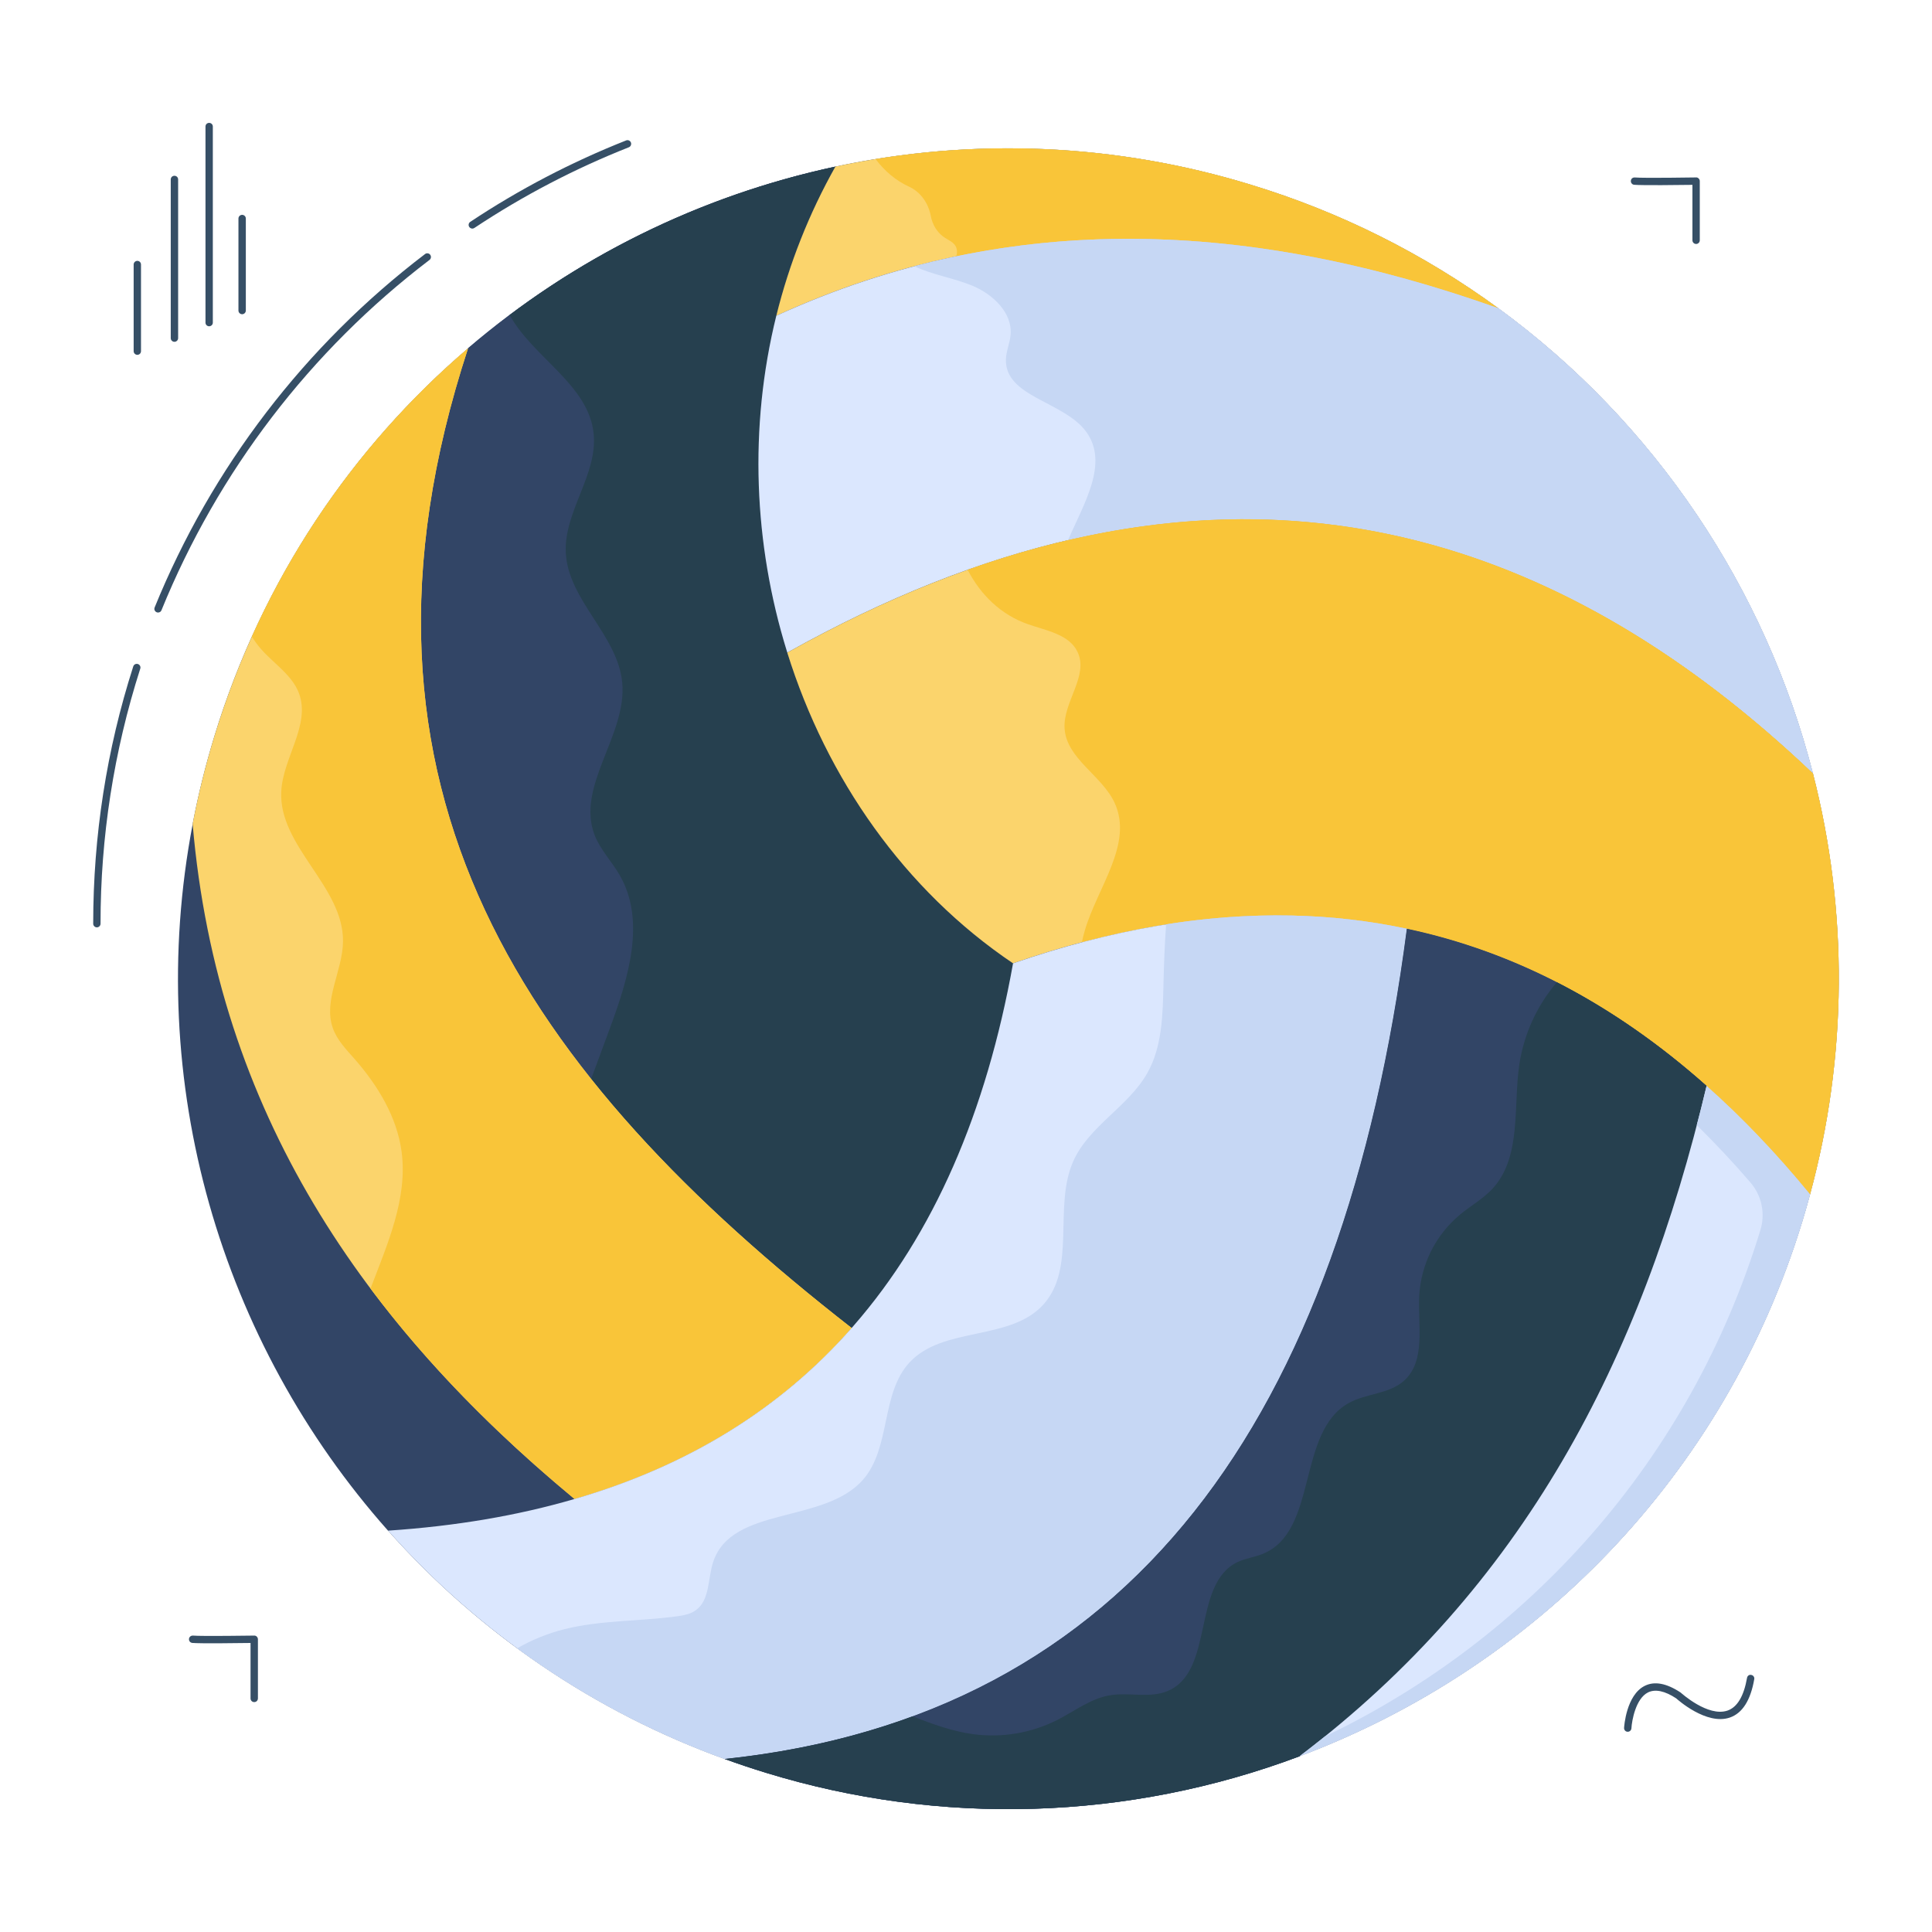
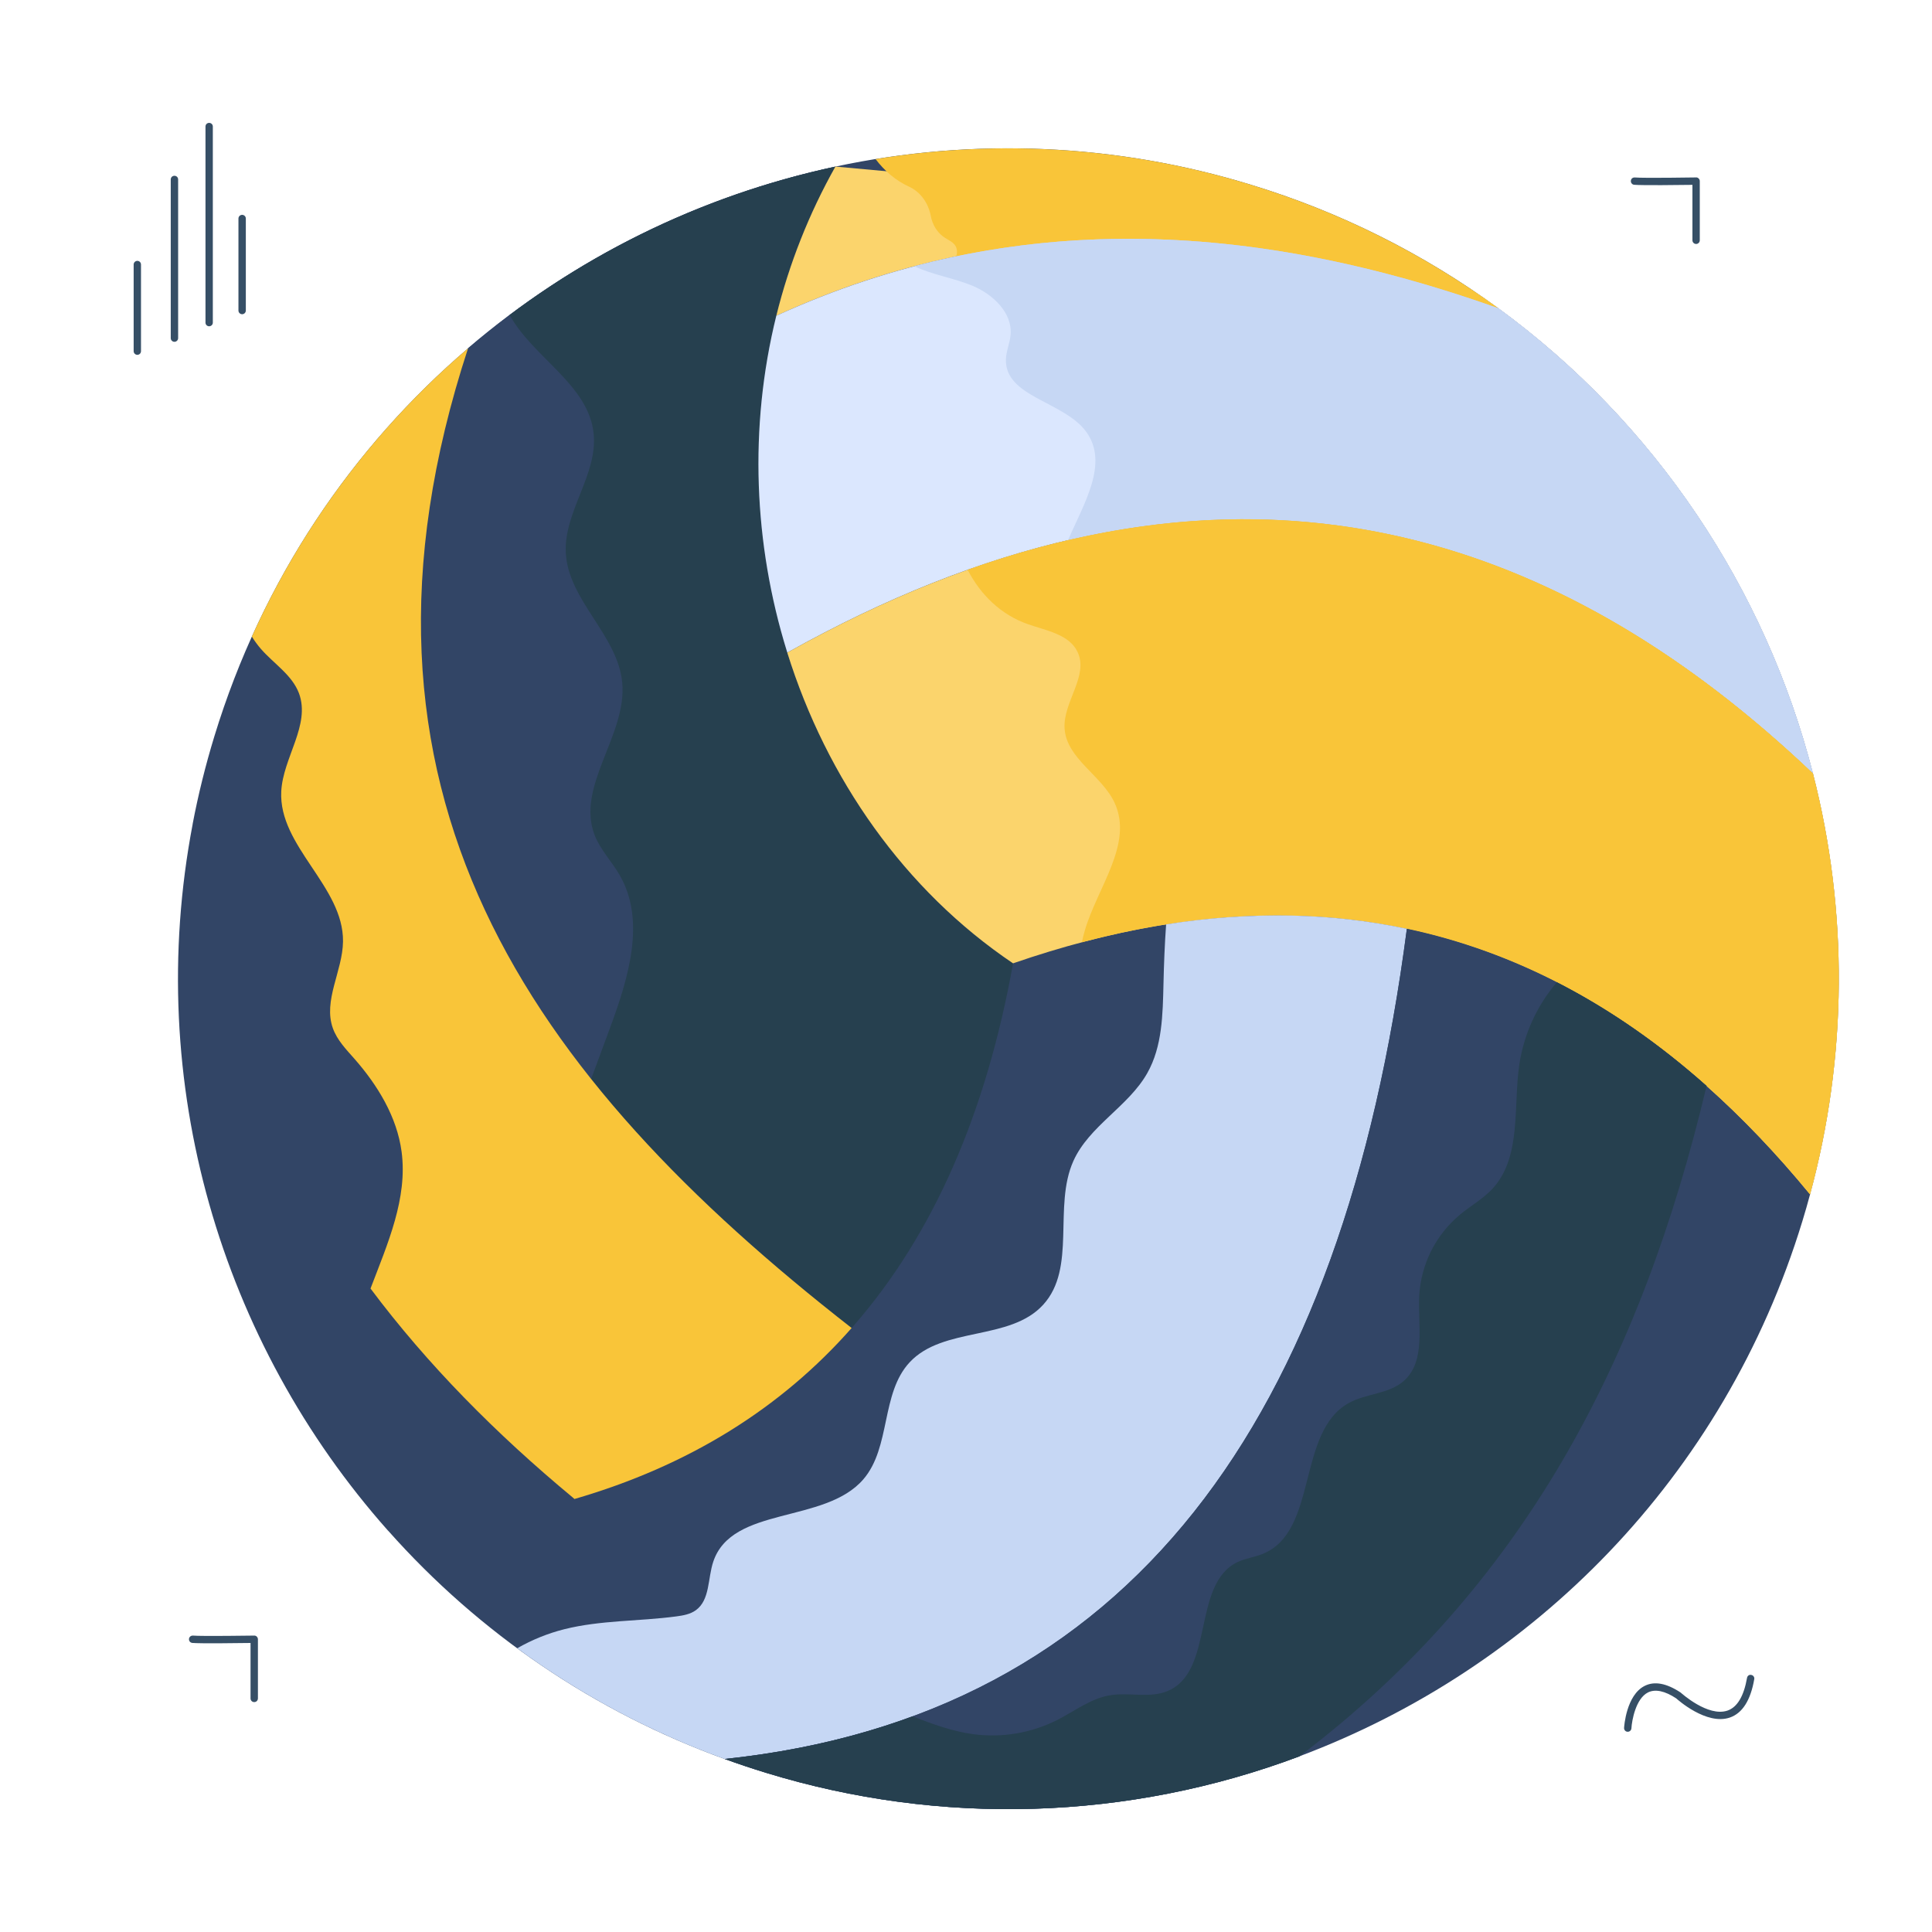
<svg xmlns="http://www.w3.org/2000/svg" width="50" height="50" viewBox="0 0 50 50" fill="none">
  <path d="M6.267 8.132C6.241 8.132 6.217 8.122 6.199 8.104C6.181 8.086 6.171 8.062 6.171 8.037V5.656C6.171 5.63 6.181 5.606 6.199 5.588C6.217 5.571 6.241 5.56 6.267 5.56C6.292 5.56 6.316 5.571 6.334 5.588C6.352 5.606 6.362 5.63 6.362 5.656V8.037C6.362 8.062 6.352 8.086 6.334 8.104C6.316 8.122 6.292 8.132 6.267 8.132ZM5.413 8.444C5.388 8.444 5.363 8.434 5.345 8.416C5.328 8.399 5.318 8.374 5.318 8.349V3.275C5.318 3.249 5.328 3.225 5.345 3.207C5.363 3.19 5.388 3.18 5.413 3.18C5.438 3.18 5.462 3.19 5.48 3.207C5.498 3.225 5.508 3.249 5.508 3.275V8.349C5.508 8.374 5.498 8.399 5.48 8.416C5.462 8.434 5.438 8.444 5.413 8.444ZM4.515 8.846C4.489 8.846 4.465 8.836 4.447 8.818C4.429 8.8 4.419 8.776 4.419 8.751V4.644C4.419 4.619 4.429 4.594 4.447 4.576C4.465 4.559 4.489 4.549 4.515 4.549C4.54 4.549 4.564 4.559 4.582 4.576C4.6 4.594 4.61 4.619 4.61 4.644V8.751C4.61 8.776 4.6 8.8 4.582 8.818C4.564 8.836 4.54 8.846 4.515 8.846ZM3.554 9.183C3.529 9.183 3.505 9.173 3.487 9.155C3.469 9.138 3.459 9.113 3.459 9.088V6.846C3.459 6.821 3.469 6.797 3.487 6.779C3.505 6.761 3.529 6.751 3.554 6.751C3.579 6.751 3.604 6.761 3.622 6.779C3.639 6.797 3.649 6.821 3.649 6.846V9.088C3.649 9.113 3.639 9.138 3.622 9.155C3.604 9.173 3.579 9.183 3.554 9.183ZM42.126 44.818H42.12C42.108 44.817 42.096 44.814 42.084 44.809C42.073 44.803 42.063 44.796 42.055 44.786C42.046 44.777 42.04 44.766 42.036 44.754C42.032 44.742 42.03 44.73 42.031 44.717C42.033 44.683 42.087 43.869 42.565 43.63C42.818 43.503 43.13 43.561 43.495 43.803C43.514 43.819 44.202 44.442 44.707 44.27C44.96 44.183 45.13 43.898 45.213 43.424C45.222 43.372 45.266 43.334 45.323 43.347C45.348 43.351 45.37 43.365 45.384 43.385C45.399 43.406 45.405 43.431 45.4 43.456C45.305 44.005 45.092 44.339 44.768 44.45C44.162 44.657 43.41 43.981 43.379 43.953C43.087 43.761 42.839 43.707 42.65 43.8C42.334 43.958 42.233 44.524 42.221 44.729C42.219 44.753 42.209 44.776 42.191 44.792C42.173 44.809 42.15 44.818 42.126 44.818ZM43.895 6.314C43.87 6.314 43.846 6.304 43.828 6.286C43.81 6.269 43.8 6.244 43.8 6.219V4.784C43.481 4.789 42.49 4.8 42.292 4.782C42.267 4.78 42.244 4.768 42.228 4.748C42.212 4.729 42.204 4.704 42.207 4.679C42.211 4.627 42.251 4.59 42.31 4.593C42.529 4.613 43.88 4.593 43.893 4.592C43.923 4.589 43.943 4.602 43.962 4.62C43.971 4.628 43.978 4.639 43.983 4.651C43.988 4.662 43.99 4.675 43.99 4.688V6.219C43.99 6.244 43.98 6.269 43.962 6.286C43.945 6.304 43.92 6.314 43.895 6.314ZM6.579 44.05C6.554 44.05 6.529 44.04 6.512 44.023C6.494 44.005 6.484 43.98 6.484 43.955V42.52C6.165 42.525 5.174 42.537 4.977 42.519C4.952 42.516 4.928 42.504 4.912 42.485C4.896 42.465 4.889 42.44 4.891 42.415C4.896 42.363 4.94 42.327 4.994 42.329C5.213 42.349 6.564 42.329 6.578 42.329C6.59 42.328 6.603 42.33 6.615 42.335C6.627 42.339 6.637 42.346 6.646 42.356C6.655 42.365 6.662 42.375 6.667 42.387C6.672 42.399 6.675 42.411 6.675 42.424V43.955C6.675 43.968 6.672 43.98 6.667 43.992C6.663 44.003 6.656 44.014 6.647 44.023C6.638 44.032 6.627 44.039 6.616 44.043C6.604 44.048 6.592 44.05 6.579 44.05ZM37.694 23.344C37.239 23.344 36.869 22.974 36.869 22.52C36.869 22.066 37.239 21.695 37.694 21.695C38.148 21.695 38.518 22.065 38.518 22.52C38.518 22.974 38.148 23.344 37.694 23.344ZM37.694 21.886C37.344 21.886 37.06 22.17 37.06 22.52C37.06 22.869 37.344 23.153 37.693 23.153C37.855 23.144 38.008 23.073 38.119 22.956C38.231 22.838 38.293 22.682 38.293 22.52C38.293 22.357 38.231 22.201 38.119 22.084C38.008 21.966 37.856 21.895 37.694 21.886Z" fill="#364F66" />
  <path d="M32.369 4.78C34.669 5.479 36.836 6.561 38.778 7.979C42.831 10.941 45.69 15.226 46.918 20.014L46.918 20.015L46.919 20.018C47.836 23.594 47.81 27.347 46.844 30.91V30.911C46.783 31.142 46.716 31.372 46.646 31.602C44.62 38.24 39.668 43.183 33.637 45.45L33.63 45.453C33.63 45.453 33.63 45.454 33.629 45.454C29.201 47.117 24.346 47.267 19.824 45.88C19.465 45.77 19.109 45.651 18.756 45.523C15.405 44.311 12.409 42.279 10.044 39.613H10.042C5.724 34.751 3.707 28.031 4.986 21.329V21.323C5.13 20.566 5.317 19.811 5.547 19.058C6.785 15.001 9.113 11.579 12.113 9.015V9.013C14.841 6.68 18.109 5.064 21.62 4.312L21.622 4.311C25.186 3.549 28.885 3.711 32.369 4.78Z" fill="#324566" />
  <path d="M21.62 4.312C20.939 5.524 20.425 6.822 20.091 8.171C19.375 11.067 19.509 14.087 20.361 16.843L20.376 16.889V16.894C21.394 20.151 23.413 23.041 26.219 24.931C25.523 28.799 24.161 31.937 22.095 34.306L22.041 34.369C13.718 27.877 8.361 20.467 12.113 9.014V9.013C14.841 6.679 18.109 5.064 21.62 4.312Z" fill="#324566" />
  <path d="M21.62 4.312C20.939 5.524 20.424 6.822 20.091 8.171C19.375 11.067 19.509 14.087 20.361 16.843L20.376 16.889V16.894C21.394 20.151 23.413 23.041 26.218 24.931C25.523 28.799 24.161 31.937 22.095 34.306L22.04 34.369C19.441 32.34 17.132 30.225 15.299 27.923C15.461 27.483 15.623 27.044 15.786 26.605C16.26 25.324 16.721 23.836 16.04 22.653C15.837 22.299 15.541 21.998 15.391 21.619C14.894 20.345 16.233 19.025 16.103 17.664C15.987 16.435 14.706 15.54 14.643 14.307C14.588 13.239 15.479 12.276 15.362 11.212C15.227 9.949 13.794 9.255 13.19 8.151C15.689 6.276 18.565 4.967 21.62 4.312Z" fill="#26404F" />
-   <path d="M12.113 9.015C8.361 20.467 13.718 27.877 22.041 34.369C20.206 36.45 17.822 37.935 14.867 38.794L14.824 38.756C9.424 34.27 5.623 28.789 4.986 21.329C4.986 21.327 4.985 21.325 4.986 21.323C5.13 20.566 5.317 19.811 5.547 19.058C6.785 15.001 9.113 11.579 12.113 9.015Z" fill="#FBD46C" />
  <path d="M12.113 9.015C8.361 20.467 13.718 27.877 22.04 34.369C20.206 36.45 17.822 37.935 14.867 38.794L14.824 38.756C12.835 37.106 11.064 35.318 9.589 33.347C10.034 32.179 10.554 31.012 10.393 29.804C10.272 28.902 9.775 28.088 9.174 27.403C8.959 27.16 8.726 26.919 8.616 26.615C8.356 25.895 8.868 25.13 8.877 24.366C8.894 22.939 7.205 21.904 7.279 20.48C7.323 19.608 8.041 18.764 7.738 17.944C7.561 17.469 7.089 17.179 6.754 16.796C6.667 16.695 6.588 16.588 6.518 16.475C7.81 13.606 9.721 11.058 12.113 9.015Z" fill="#F9C539" />
-   <path d="M38.778 7.979C32.452 5.728 26.206 5.373 20.091 8.171C20.425 6.822 20.939 5.524 21.62 4.312L21.622 4.311C25.186 3.549 28.885 3.711 32.369 4.78C34.669 5.479 36.836 6.561 38.778 7.979Z" fill="#FBD46C" />
+   <path d="M38.778 7.979C32.452 5.728 26.206 5.373 20.091 8.171C20.425 6.822 20.939 5.524 21.62 4.312L21.622 4.311C34.669 5.479 36.836 6.561 38.778 7.979Z" fill="#FBD46C" />
  <path d="M38.778 7.979C34.049 6.297 29.367 5.674 24.75 6.634C24.773 6.545 24.777 6.454 24.732 6.373C24.675 6.268 24.553 6.217 24.452 6.152C24.257 6.027 24.131 5.817 24.089 5.589C24.027 5.262 23.829 4.97 23.526 4.831C23.187 4.677 22.89 4.424 22.66 4.117C25.904 3.589 29.226 3.816 32.368 4.78C34.669 5.479 36.836 6.561 38.778 7.979Z" fill="#F9C539" />
  <path d="M38.778 7.979C42.831 10.941 45.69 15.226 46.918 20.014L46.918 20.015C39.326 12.792 30.596 11.172 20.376 16.889L20.361 16.843C19.509 14.087 19.375 11.067 20.091 8.171C26.206 5.373 32.452 5.729 38.778 7.979Z" fill="#DBE7FE" />
  <path d="M38.778 7.979C42.831 10.941 45.69 15.226 46.918 20.014L46.918 20.015C41.19 14.565 34.815 12.306 27.641 13.978C28.052 13.03 28.697 11.999 28.119 11.185C27.548 10.386 26.005 10.281 26.033 9.3C26.039 9.084 26.136 8.881 26.154 8.665C26.205 8.095 25.699 7.618 25.169 7.396C24.68 7.192 24.139 7.117 23.663 6.89C28.63 5.581 33.679 6.165 38.778 7.979Z" fill="#C6D7F4" />
  <path d="M46.917 20.015L46.919 20.018C47.836 23.594 47.81 27.347 46.844 30.91V30.911C45.982 29.861 45.089 28.925 44.166 28.104C41.783 25.985 39.197 24.628 36.409 24.037L36.377 24.03C35.408 23.826 34.421 23.714 33.431 23.695C31.15 23.644 28.746 24.057 26.218 24.931C23.413 23.041 21.394 20.151 20.376 16.894V16.889C30.595 11.172 39.326 12.792 46.917 20.015Z" fill="#FBD46C" />
  <path d="M46.918 20.015L46.919 20.018C47.836 23.594 47.81 27.347 46.844 30.91V30.911C45.982 29.861 45.089 28.925 44.166 28.104C41.783 25.985 39.197 24.628 36.409 24.037L36.377 24.03C35.408 23.826 34.421 23.714 33.431 23.695C31.692 23.655 29.882 23.887 28 24.386C28.019 24.287 28.044 24.186 28.073 24.087C28.399 22.967 29.333 21.845 28.849 20.784C28.52 20.064 27.594 19.635 27.551 18.845C27.513 18.166 28.175 17.499 27.891 16.881C27.679 16.416 27.081 16.322 26.599 16.153C25.899 15.907 25.374 15.389 25.042 14.746C33.286 11.812 40.508 13.917 46.918 20.015Z" fill="#F9C539" />
-   <path d="M36.409 24.037C34.754 36.75 29.252 44.413 18.756 45.523C15.404 44.311 12.409 42.279 10.044 39.613C11.794 39.496 13.401 39.223 14.867 38.794C17.822 37.935 20.206 36.45 22.04 34.369L22.095 34.306C24.161 31.937 25.524 28.799 26.218 24.931C28.746 24.057 31.15 23.644 33.431 23.695C34.437 23.716 35.419 23.828 36.377 24.03L36.409 24.037Z" fill="#DBE7FE" />
  <path d="M36.41 24.037C34.754 36.75 29.252 44.413 18.756 45.523C16.838 44.829 15.029 43.864 13.385 42.657C13.767 42.438 14.179 42.271 14.604 42.164C15.547 41.928 16.536 41.961 17.499 41.833C17.678 41.809 17.862 41.778 18.007 41.673C18.377 41.407 18.314 40.851 18.459 40.417C18.944 38.965 21.341 39.444 22.342 38.286C23.06 37.454 22.792 36.062 23.541 35.257C24.41 34.321 26.139 34.712 26.999 33.765C27.866 32.813 27.252 31.227 27.777 30.051C28.183 29.14 29.2 28.641 29.691 27.773C30.082 27.083 30.092 26.25 30.111 25.456C30.122 24.946 30.143 24.434 30.179 23.923C31.254 23.75 32.342 23.674 33.431 23.695C34.437 23.716 35.419 23.828 36.377 24.03L36.41 24.037Z" fill="#C6D7F4" />
  <path d="M44.166 28.105C42.473 35.241 39.4 41.082 33.635 45.449L33.63 45.452C33.63 45.452 33.63 45.454 33.629 45.453C29.201 47.117 24.346 47.266 19.824 45.879C19.465 45.769 19.109 45.651 18.756 45.522C29.251 44.412 34.754 36.749 36.409 24.036C39.197 24.628 41.783 25.984 44.166 28.104V28.105Z" fill="#324566" />
  <path d="M40.291 25.421C41.638 26.11 42.928 27.003 44.166 28.104C42.473 35.241 39.4 41.083 33.635 45.449L33.63 45.453C33.63 45.453 33.63 45.454 33.629 45.454C29.201 47.117 24.346 47.267 19.824 45.88C19.477 45.773 19.132 45.658 18.791 45.535C18.779 45.531 18.768 45.527 18.756 45.523C18.77 45.52 18.786 45.52 18.8 45.518C20.542 45.331 22.145 44.962 23.617 44.419C24.134 44.62 24.657 44.81 25.198 44.882C25.944 44.979 26.701 44.848 27.371 44.508C27.815 44.281 28.227 43.959 28.718 43.875C29.218 43.789 29.76 43.961 30.227 43.76C31.438 43.239 30.839 40.989 32.032 40.424C32.237 40.328 32.468 40.3 32.678 40.215C34.124 39.631 33.547 37.056 34.913 36.306C35.362 36.062 35.942 36.078 36.327 35.741C36.908 35.231 36.692 34.308 36.729 33.537C36.751 33.132 36.857 32.737 37.038 32.375C37.22 32.013 37.475 31.692 37.786 31.433C38.06 31.207 38.377 31.029 38.62 30.77C39.385 29.946 39.157 28.652 39.321 27.541C39.441 26.758 39.777 26.023 40.291 25.421Z" fill="#26404F" />
-   <path d="M44.166 28.105C45.089 28.925 45.982 29.861 46.843 30.911C46.783 31.142 46.716 31.372 46.646 31.602C44.62 38.24 39.668 43.183 33.637 45.45H33.635C39.4 41.083 42.473 35.242 44.166 28.105Z" fill="#DBE7FE" />
-   <path d="M44.166 28.105C45.089 28.925 45.982 29.861 46.843 30.911C46.783 31.142 46.716 31.372 46.646 31.602C44.62 38.24 39.668 43.183 33.637 45.45H33.635C33.856 45.281 34.073 45.112 34.285 44.941C39.521 42.434 43.731 37.825 45.559 31.834L45.561 31.827C45.625 31.617 45.634 31.394 45.588 31.179C45.542 30.964 45.442 30.765 45.298 30.599C44.857 30.086 44.394 29.592 43.912 29.118C44.001 28.784 44.085 28.446 44.166 28.105Z" fill="#C6D7F4" />
-   <path d="M12.224 5.916C12.208 5.916 12.193 5.912 12.179 5.904C12.165 5.897 12.153 5.886 12.144 5.873C12.13 5.852 12.125 5.826 12.13 5.801C12.135 5.777 12.15 5.755 12.171 5.741C13.439 4.899 14.792 4.193 16.208 3.633C16.231 3.625 16.257 3.626 16.279 3.636C16.301 3.647 16.319 3.665 16.328 3.688C16.337 3.711 16.336 3.736 16.327 3.759C16.318 3.782 16.3 3.8 16.278 3.81C14.874 4.365 13.533 5.065 12.276 5.9C12.261 5.91 12.242 5.916 12.224 5.916ZM4.09 15.852C4.075 15.852 4.059 15.849 4.046 15.841C4.032 15.834 4.02 15.823 4.011 15.81C4.003 15.798 3.997 15.783 3.995 15.767C3.994 15.752 3.996 15.736 4.002 15.721C5.475 12.102 7.891 8.943 11 6.575C11.01 6.567 11.021 6.562 11.033 6.558C11.046 6.555 11.058 6.555 11.07 6.556C11.083 6.558 11.095 6.562 11.106 6.568C11.117 6.575 11.126 6.583 11.133 6.593C11.141 6.603 11.147 6.614 11.15 6.627C11.153 6.639 11.154 6.651 11.152 6.664C11.15 6.676 11.146 6.688 11.14 6.699C11.134 6.71 11.125 6.719 11.115 6.727C8.034 9.074 5.639 12.205 4.179 15.793C4.172 15.811 4.16 15.826 4.144 15.837C4.128 15.847 4.109 15.852 4.09 15.852ZM2.507 24C2.495 24 2.482 23.997 2.471 23.993C2.459 23.988 2.449 23.981 2.44 23.972C2.431 23.963 2.424 23.953 2.419 23.941C2.414 23.93 2.412 23.917 2.412 23.905C2.412 21.633 2.76 19.395 3.447 17.252C3.45 17.24 3.456 17.228 3.464 17.218C3.472 17.207 3.482 17.198 3.493 17.192C3.505 17.186 3.517 17.182 3.53 17.181C3.543 17.179 3.556 17.181 3.569 17.185C3.581 17.189 3.593 17.195 3.602 17.204C3.612 17.212 3.62 17.223 3.626 17.235C3.631 17.247 3.634 17.259 3.635 17.272C3.635 17.285 3.633 17.298 3.628 17.311C2.946 19.442 2.6 21.666 2.602 23.904C2.602 23.93 2.592 23.954 2.574 23.972C2.557 23.989 2.532 24 2.507 24V24Z" fill="#364F66" />
</svg>